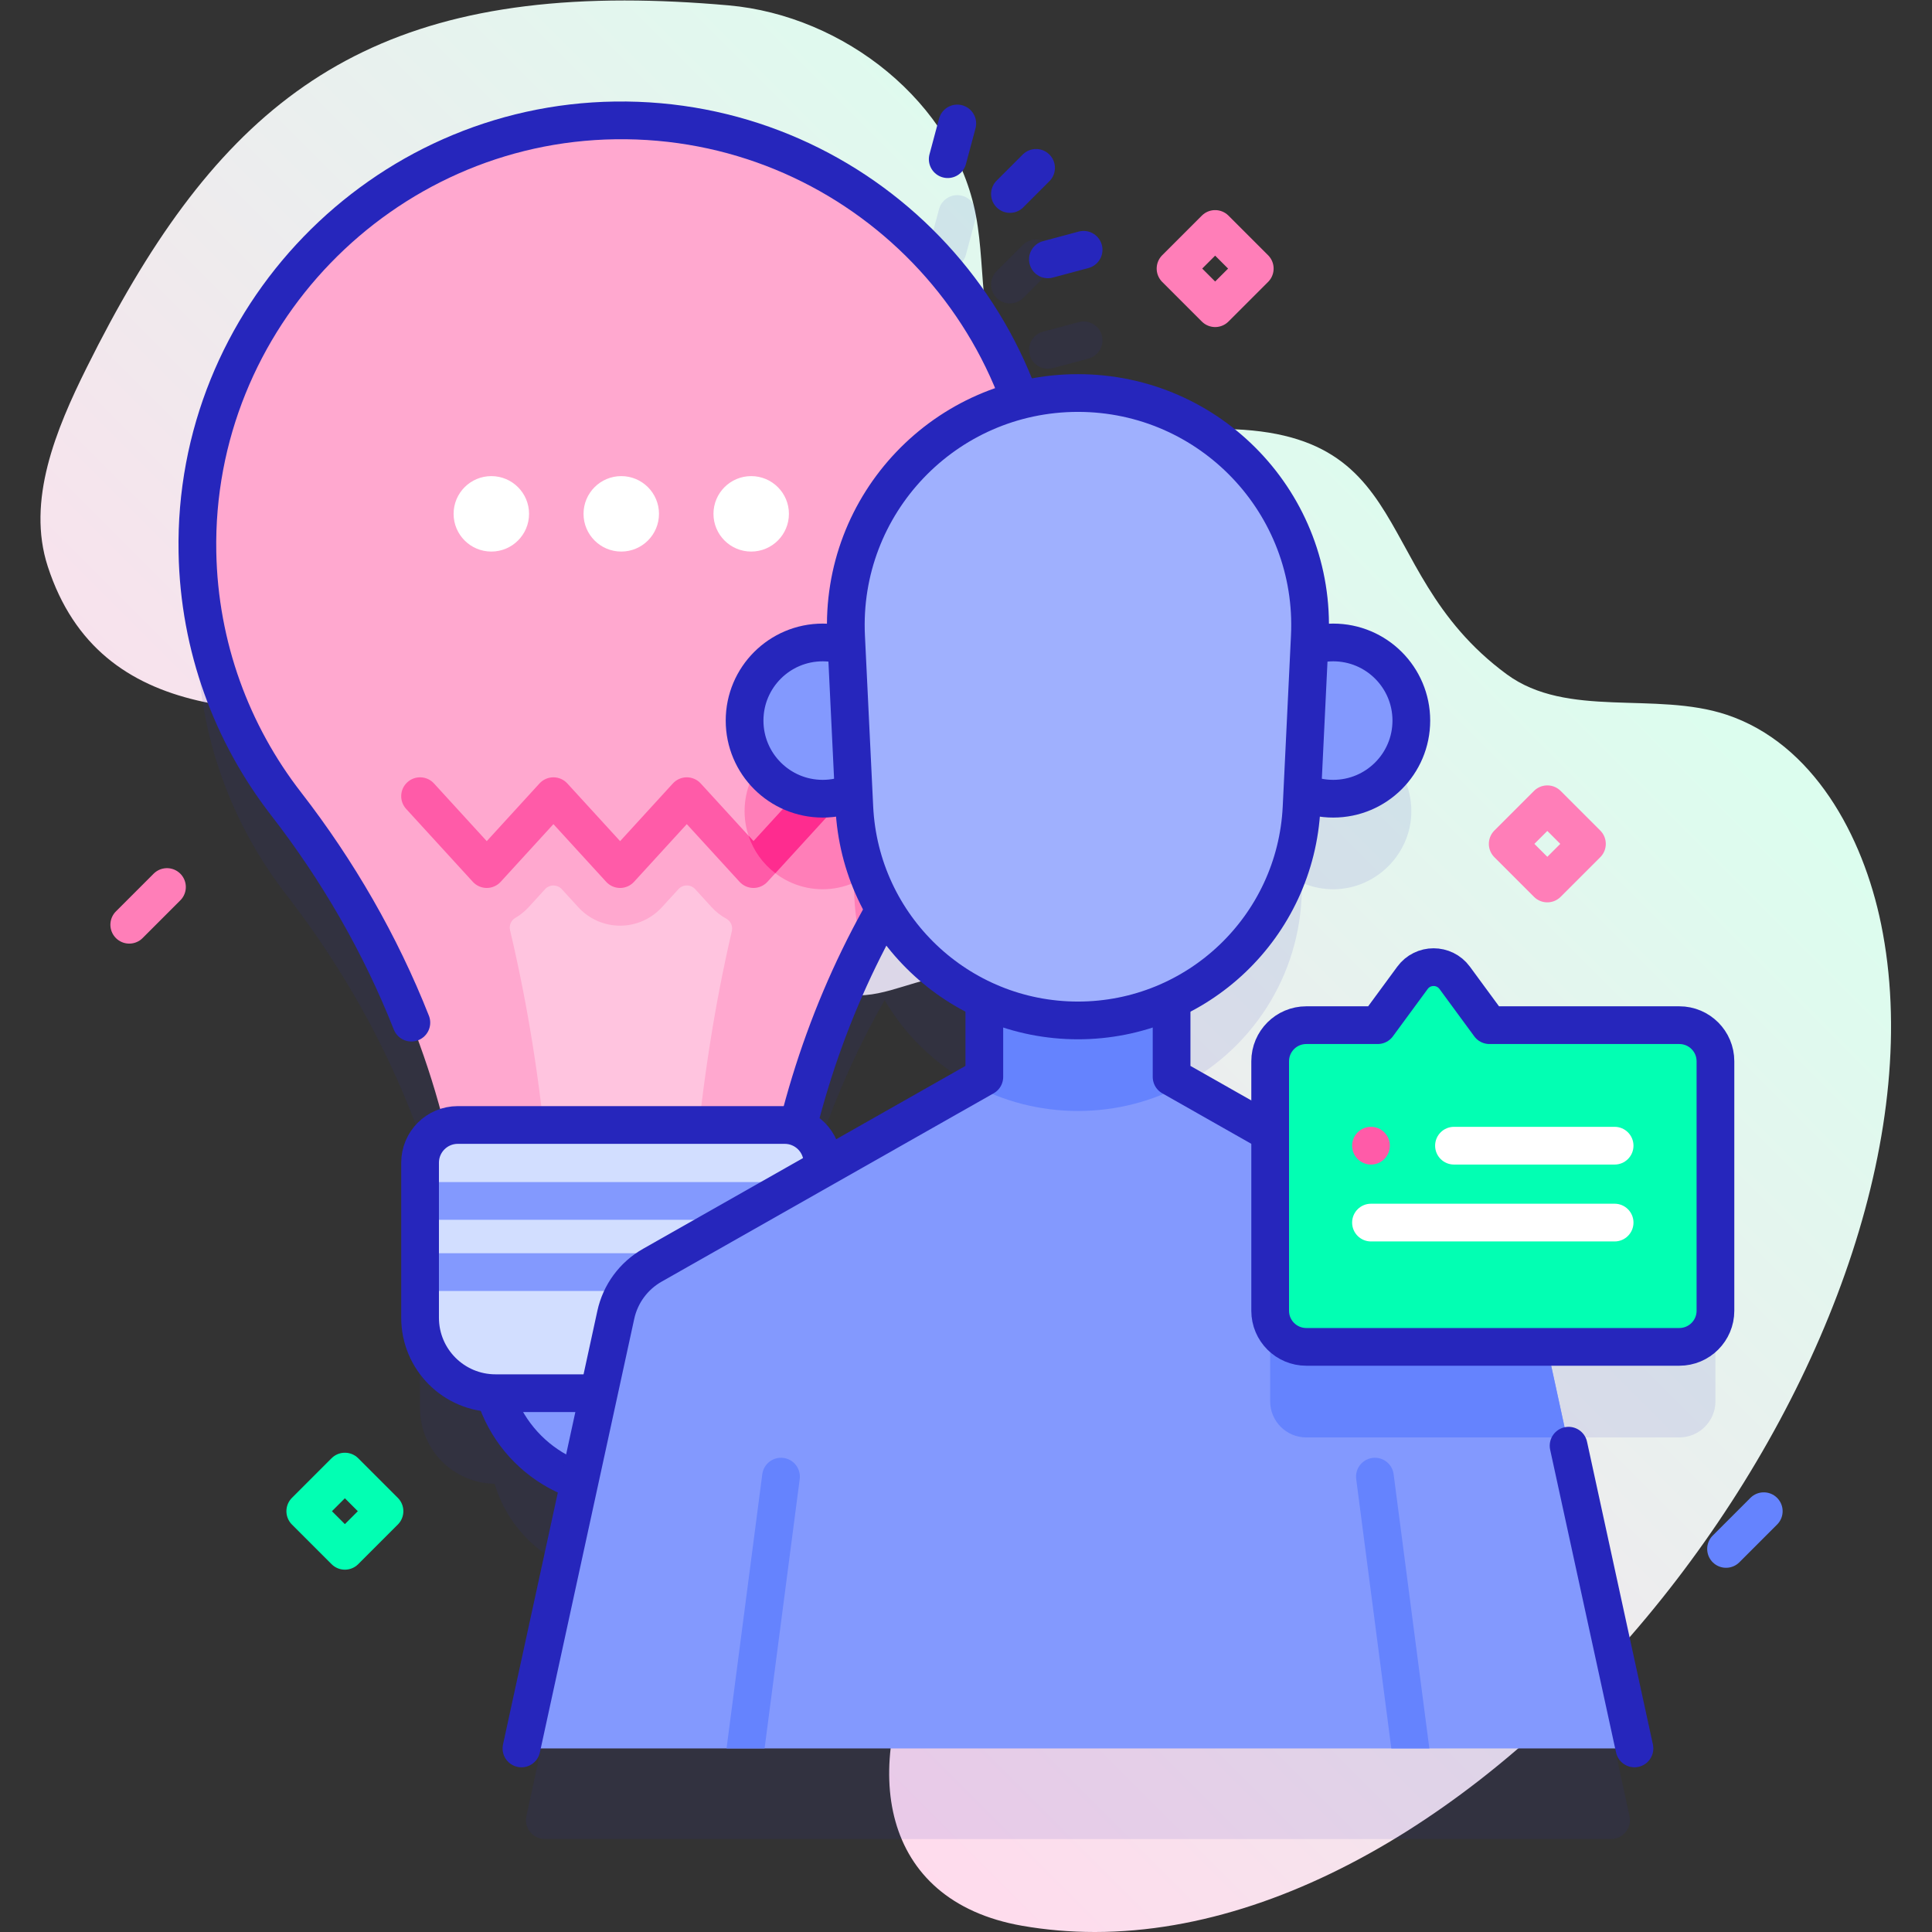
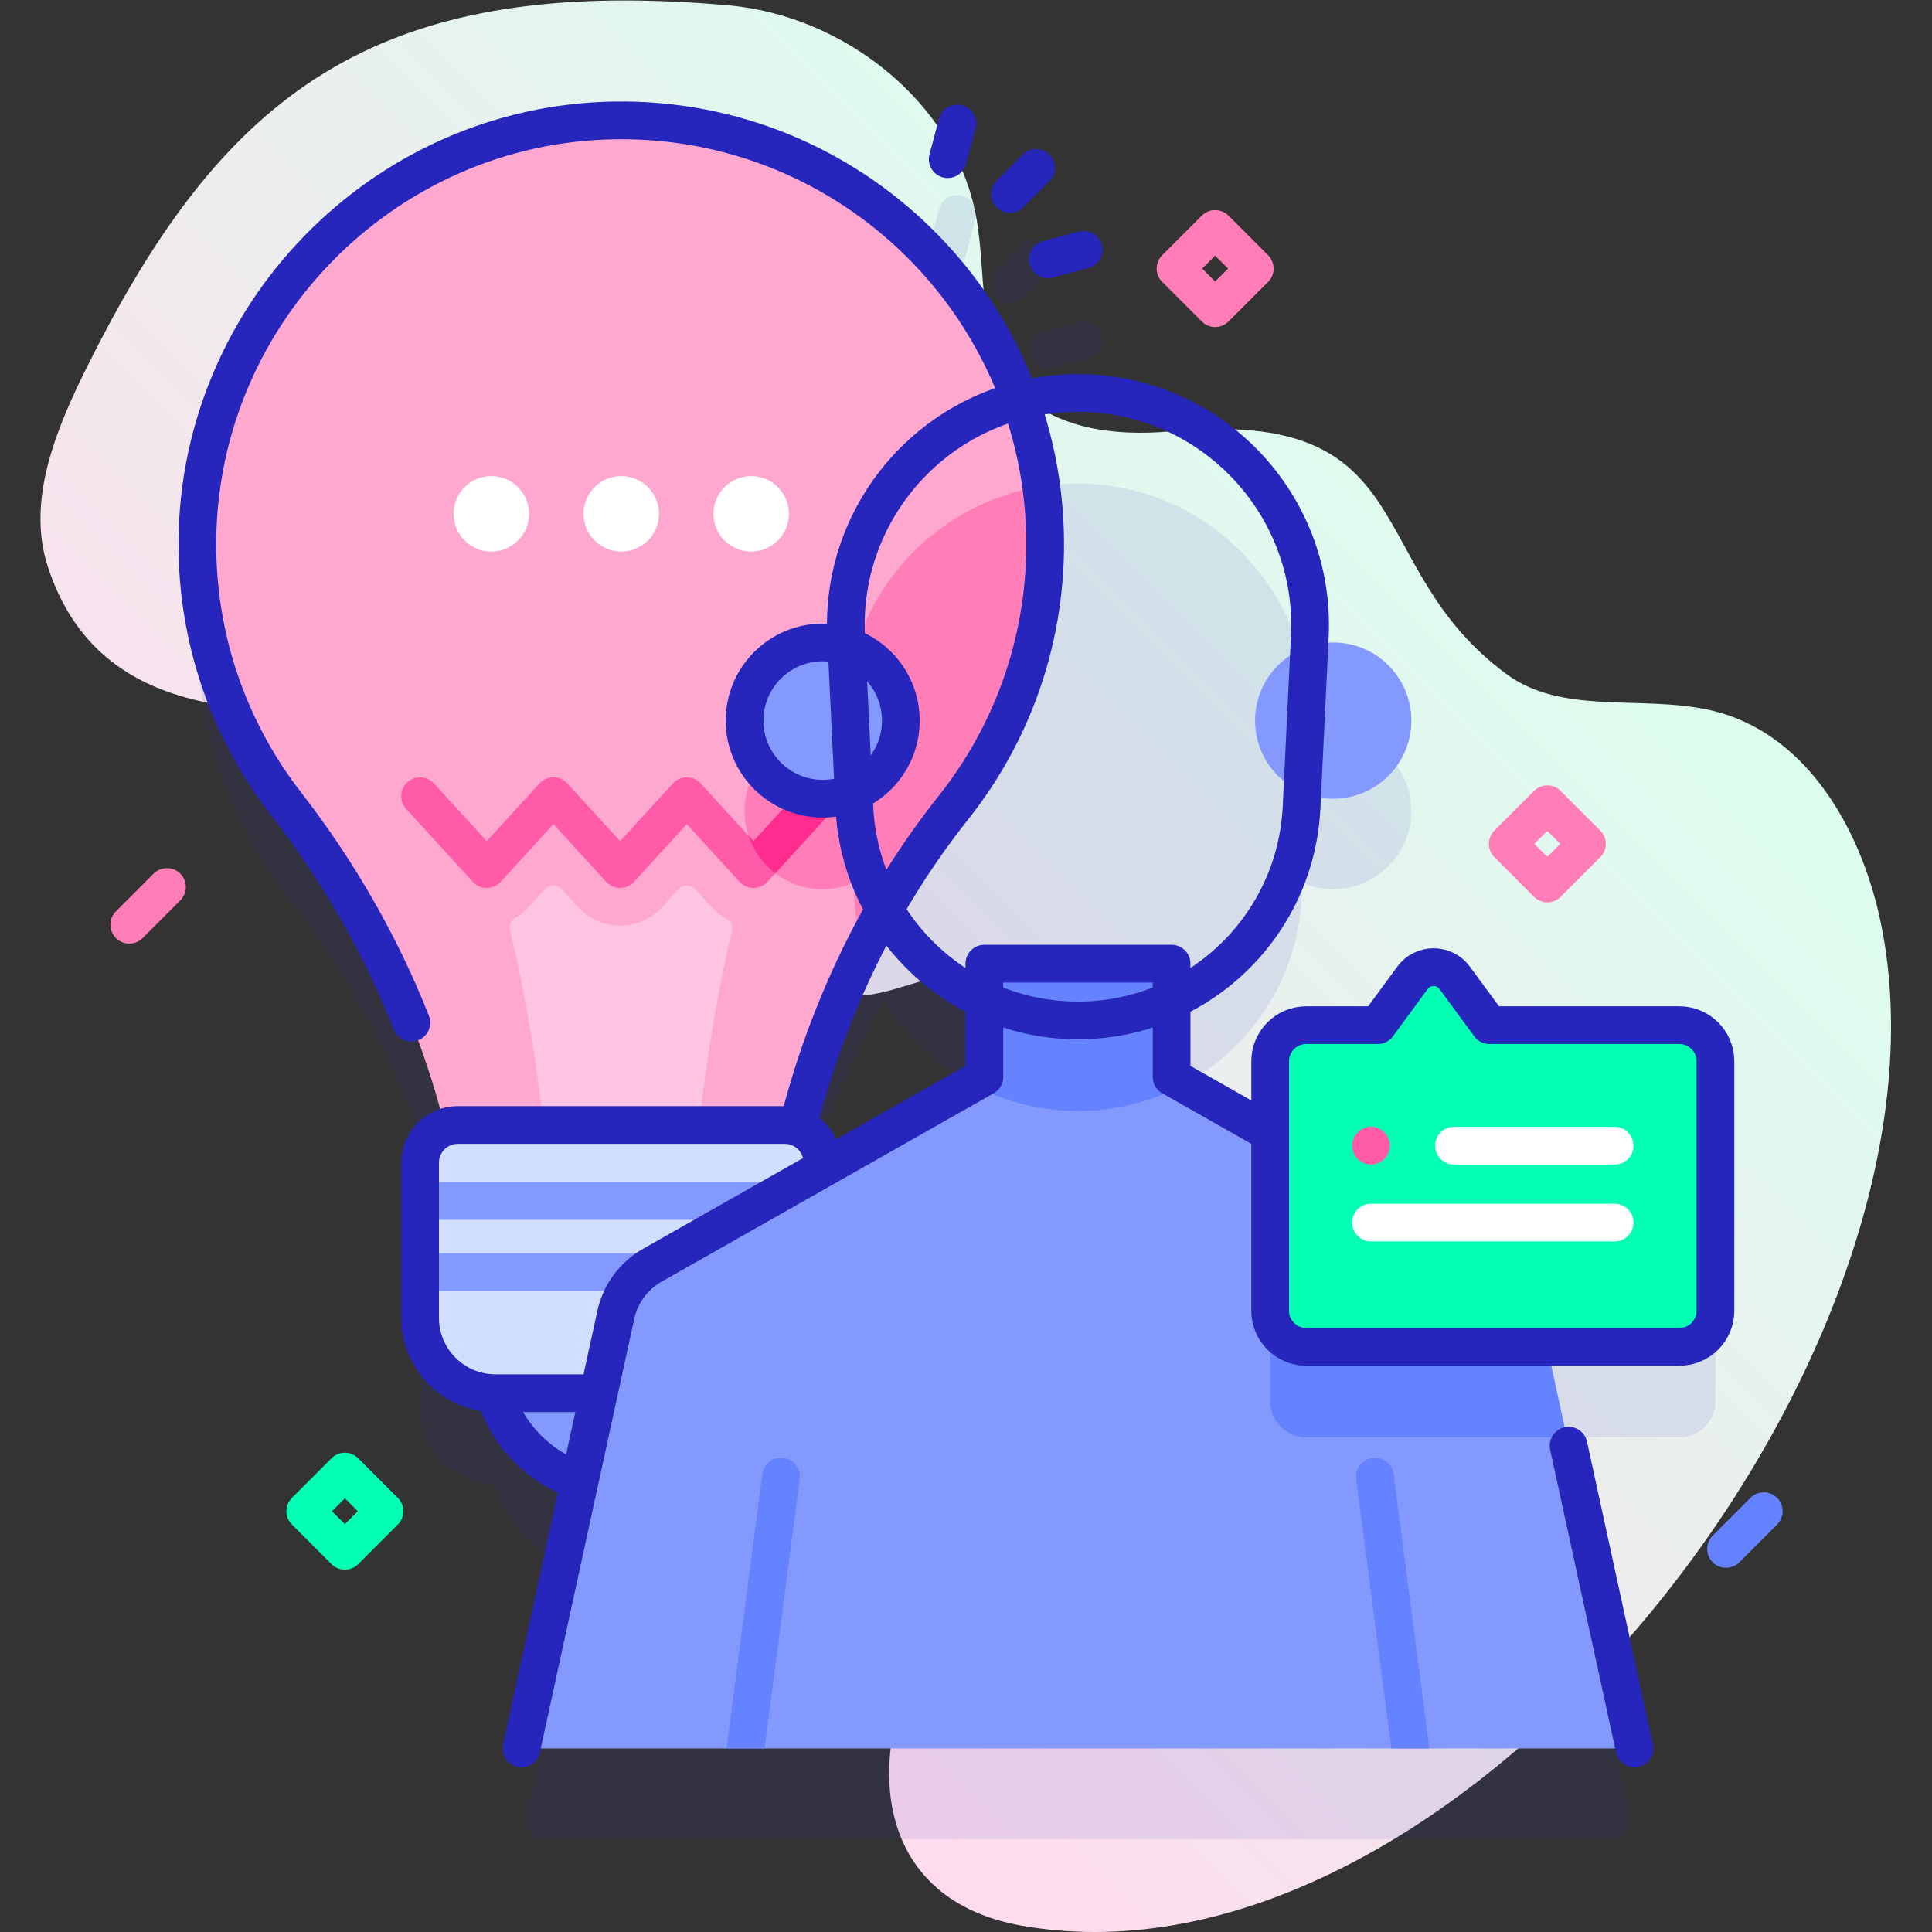
<svg xmlns="http://www.w3.org/2000/svg" version="1.1" id="svg15559" xml:space="preserve" width="682.667" height="682.667" viewBox="0 0 682.667 682.667">
  <rect x="0" y="0" width="682.667" height="682.667" fill="#333333" stroke="none" />
  <defs id="defs15563">
    <linearGradient x1="0" y1="0" x2="1" y2="0" gradientUnits="userSpaceOnUse" gradientTransform="matrix(263.815,263.815,263.815,-263.815,115.812,144.095)" spreadMethod="pad" id="linearGradient15585">
      <stop style="stop-opacity:1;stop-color:#ffdbed" offset="0" id="stop15579" />
      <stop style="stop-opacity:1;stop-color:#dcfdee" offset="0.971" id="stop15581" />
      <stop style="stop-opacity:1;stop-color:#dcfdee" offset="1" id="stop15583" />
    </linearGradient>
    <clipPath clipPathUnits="userSpaceOnUse" id="clipPath15595">
      <path d="M 0,512 H 512 V 0 H 0 Z" id="path15593" />
    </clipPath>
    <clipPath clipPathUnits="userSpaceOnUse" id="clipPath15603">
      <path d="M 52.316,460.401 H 454.724 V 24.655 H 52.316 Z" id="path15601" />
    </clipPath>
    <clipPath clipPathUnits="userSpaceOnUse" id="clipPath15791">
      <path d="M 0,512 H 512 V 0 H 0 Z" id="path15789" />
    </clipPath>
    <linearGradient x1="0" y1="0" x2="1" y2="0" gradientUnits="userSpaceOnUse" gradientTransform="matrix(420.562,420.562,420.562,-420.562,60.854,599.256)" spreadMethod="pad" id="linearGradient15815">
      <stop style="stop-opacity:1;stop-color:#d2deff" offset="0" id="stop15805" />
      <stop style="stop-opacity:1;stop-color:#d2deff" offset="0.049" id="stop15807" />
      <stop style="stop-opacity:1;stop-color:#dcfdee" offset="0.971" id="stop15809" />
      <stop style="stop-opacity:1;stop-color:#dcfdee" offset="0.999" id="stop15811" />
      <stop style="stop-opacity:1;stop-color:#dcfdee" offset="1" id="stop15813" />
    </linearGradient>
  </defs>
  <g id="g15565" transform="matrix(1.333,0,0,-1.333,0,682.667)">
    <g id="g15567">
      <g id="g15569">
        <g id="g15575">
          <g id="g15577">
            <path d="M 165.531,512 C 91.131,511.982 55.406,479.896 22.982,414.692 v 0 C 14.818,398.275 6.988,379.407 12.662,361.971 v 0 c 13.87,-42.627 58.495,-39.758 99.727,-36.89 v 0 c 15.411,1.072 30.348,2.145 43.029,0.841 v 0 c 65.109,-6.691 27.65,-65.35 67.579,-76.983 v 0 c 8.586,-2.502 17.421,2.95 26.281,4.163 v 0 c 24.137,3.301 45.56,-21.186 46.728,-45.52 v 0 c 2.286,-47.586 -29.797,-90.491 -51.157,-131.528 v 0 C 228.126,43.924 232.925,8.309 270.943,1.652 v 0 C 277.286,0.542 283.714,0.005 290.138,0 v 0 h 0.157 c 111.255,0.084 230.251,159.765 208.35,267.108 v 0 c -4.82,23.622 -18.067,47.93 -40.937,55.555 v 0 c -18.92,6.307 -42.257,-1.08 -58.321,10.737 v 0 c -39.116,28.776 -21.211,70.687 -89.081,64.384 v 0 c -15.055,-1.398 -32.33,0.741 -41.759,12.564 v 0 c -9.622,12.065 -6.976,29.4 -9.838,44.566 v 0 c -5.688,30.146 -35.008,53.083 -65.567,55.791 v 0 c -9.705,0.86 -18.852,1.292 -27.466,1.295 v 0 z" style="fill:url(#linearGradient15585);stroke:none" id="path15587" />
          </g>
        </g>
      </g>
    </g>
    <g id="g15589">
      <g id="g15591" clip-path="url(#clipPath15595)">
        <g id="g15597">
          <g id="g15599" />
          <g id="g15623">
            <g clip-path="url(#clipPath15603)" opacity="0.1" id="g15621">
              <g transform="translate(260.92,202.666)" id="g15607">
                <path d="m 0,0 -42.91,-24.339 v 1.595 c 0,4.302 -2.72,7.961 -6.536,9.372 5.05,20.232 12.73,39.705 23.021,57.745 C -20.295,33.901 -11.054,25.502 0,20.404 Z m 184.231,13.715 h -50.332 l -9.213,12.546 c -2.778,3.777 -8.422,3.777 -11.193,0 l -9.22,-12.546 H 85.344 c -5.287,0 -9.573,-4.286 -9.573,-9.573 V -14.822 L 49.64,0 v 20.403 c 19.503,8.993 33.357,28.264 34.457,51.054 l 0.192,3.977 c 2.685,-1.158 5.66,-1.771 8.791,-1.682 10.695,0.304 19.576,8.999 20.087,19.686 0.568,11.899 -8.911,21.725 -20.686,21.725 -2.206,0 -4.329,-0.352 -6.323,-0.992 l 0.082,1.704 c 1.683,34.896 -25.498,64.843 -60.429,65.399 -5.656,0.09 -11.127,-0.594 -16.332,-1.93 -15.648,43.349 -57.19,74.317 -105.958,74.215 -62.102,-0.13 -113.252,-52.389 -112.107,-114.481 0.463,-25.099 9.157,-48.187 23.495,-66.678 19.765,-25.489 34.325,-54.566 42.097,-85.759 -3.833,-1.401 -6.576,-5.07 -6.576,-9.385 v -41.1 c 0,-10.959 8.831,-19.857 19.759,-19.988 3.258,-10.961 11.733,-19.67 22.55,-23.254 l -14.119,-64.861 c -0.679,-3.116 1.696,-6.063 4.886,-6.063 h 282.629 c 3.19,0 5.564,2.946 4.886,6.063 l -21.843,100.386 h 35.053 c 5.287,0 9.572,4.286 9.572,9.572 V 4.142 c 0,5.287 -4.285,9.573 -9.572,9.573" style="fill:#2626bc;fill-opacity:1;fill-rule:nonzero;stroke:none" id="path15605" />
              </g>
              <g transform="translate(267.708,431.703)" id="g15611">
                <path d="m 0,0 c 1.279,0 2.559,0.488 3.535,1.464 l 6.929,6.928 c 1.953,1.953 1.953,5.118 10e-4,7.071 -1.953,1.953 -5.118,1.952 -7.071,0.001 L -3.535,8.536 C -5.488,6.583 -5.488,3.418 -3.536,1.465 -2.56,0.488 -1.279,0 0,0" style="fill:#2626bc;fill-opacity:1;fill-rule:nonzero;stroke:none" id="path15609" />
              </g>
              <g transform="translate(249.925,441.104)" id="g15615">
                <path d="m 0,0 c 0.434,-0.116 0.869,-0.171 1.297,-0.171 2.208,0 4.228,1.474 4.827,3.707 L 8.659,13 c 0.714,2.668 -0.869,5.409 -3.536,6.124 -2.671,0.718 -5.409,-0.87 -6.124,-3.536 L -3.536,6.124 C -4.25,3.456 -2.667,0.715 0,0" style="fill:#2626bc;fill-opacity:1;fill-rule:nonzero;stroke:none" id="path15613" />
              </g>
              <g transform="translate(272.945,418.083)" id="g15619">
                <path d="m 0,0 c 0.6,-2.234 2.619,-3.707 4.827,-3.707 0.428,0 0.864,0.056 1.297,0.171 L 15.588,-1 c 2.668,0.715 4.25,3.457 3.536,6.124 C 18.408,7.79 15.667,9.369 13,8.66 L 3.536,6.124 C 0.868,5.409 -0.714,2.667 0,0" style="fill:#2626bc;fill-opacity:1;fill-rule:nonzero;stroke:none" id="path15617" />
              </g>
            </g>
          </g>
        </g>
        <g id="g15625" transform="translate(163.081,480.213)">
          <path d="m 0,0 c -61.953,-0.862 -111.89,-52.521 -110.747,-114.47 0.463,-25.099 9.157,-48.187 23.495,-66.677 21.838,-28.163 37.351,-60.695 44.339,-95.634 h 89.044 c 7.061,34.464 21.662,67.068 43.538,94.632 15.213,19.169 24.299,43.419 24.299,69.793 C 113.968,-49.765 62.792,0.874 0,0" style="fill:#ffa8cf;fill-opacity:1;fill-rule:nonzero;stroke:none" id="path15627" />
        </g>
        <g id="g15629" transform="translate(193.996,265.312)">
          <path d="m 0,0 c -4.526,-19.367 -7.786,-40.26 -9.736,-61.882 h -39.15 c -1.914,21.811 -5.298,42.671 -9.904,62.115 -0.302,1.272 0.242,2.598 1.374,3.254 1.296,0.751 2.485,1.702 3.52,2.831 l 4.387,4.799 c 1.189,1.301 3.237,1.302 4.427,0.002 l 4.396,-4.801 c 2.83,-3.1 6.86,-4.88 11.07,-4.88 4.2,0 8.23,1.78 11.06,4.88 l 4.404,4.81 c 1.19,1.3 3.24,1.298 4.428,-0.003 L -5.326,6.308 C -4.211,5.09 -2.909,4.079 -1.484,3.302 -0.3,2.656 0.307,1.313 0,0" style="fill:#ffc4df;fill-opacity:1;fill-rule:nonzero;stroke:none" id="path15631" />
        </g>
        <g id="g15633" transform="translate(277.05,367.86)">
          <path d="m 0,0 c 0,-26.38 -9.09,-50.63 -24.3,-69.8 -9.32,-11.74 -17.32,-24.39 -23.98,-37.72 -1.28,4.4 -2.07,9.01 -2.3,13.78 l -0.2,3.98 c -2.51,-1.08 -5.28,-1.69 -8.19,-1.69 -11.44,0 -20.71,9.27 -20.71,20.71 0,11.44 9.27,20.71 20.71,20.71 2.21,0 4.33,-0.35 6.33,-0.99 l -0.13,2.61 c -1.53,31.8 21.3,58.91 51.73,63.74 C -0.35,10.32 0,5.2 0,0" style="fill:#ff7eb8;fill-opacity:1;fill-rule:nonzero;stroke:none" id="path15635" />
        </g>
        <g id="g15637" transform="translate(199.736,276.751)">
          <path d="M 0,0 C -1.403,0 -2.742,0.59 -3.689,1.625 L -17.682,16.921 -31.671,1.626 C -32.618,0.59 -33.957,0 -35.36,0 c -1.404,0 -2.743,0.59 -3.69,1.626 L -53.037,16.92 -67.019,1.626 C -67.966,0.59 -69.305,0 -70.709,0 c -1.403,0 -2.742,0.59 -3.689,1.626 l -17.677,19.329 c -1.864,2.037 -1.723,5.2 0.315,7.064 2.038,1.864 5.2,1.723 7.064,-0.316 l 13.986,-15.294 13.981,15.294 c 0.948,1.036 2.287,1.626 3.691,1.626 1.403,0 2.742,-0.59 3.689,-1.626 l 13.989,-15.295 13.989,15.296 c 0.947,1.035 2.286,1.625 3.689,1.625 1.404,0 2.743,-0.59 3.69,-1.625 L 0,12.408 13.991,27.704 c 1.865,2.038 5.028,2.178 7.065,0.315 2.037,-1.865 2.177,-5.027 0.314,-7.065 L 3.689,1.625 C 2.742,0.59 1.403,0 0,0" style="fill:#ff5ba8;fill-opacity:1;fill-rule:nonzero;stroke:none" id="path15639" />
        </g>
        <g id="g15641" transform="translate(221.11,297.71)">
          <path d="m 0,0 -15.59,-17.05 c -3.28,2.49 -5.78,5.95 -7.1,9.94 l 1.32,-1.44 13.99,15.3 c 1.86,2.03 5.02,2.17 7.06,0.31 C 1.72,5.2 1.86,2.03 0,0" style="fill:#fe2c8f;fill-opacity:1;fill-rule:nonzero;stroke:none" id="path15643" />
        </g>
        <g id="g15645" transform="translate(211.601,213.89)">
          <path d="m 0,0 c 7.718,30.589 21.499,59.415 41.149,84.175 15.213,19.169 24.3,43.419 24.3,69.793 0,62.591 -51.176,113.23 -113.969,112.356 -61.953,-0.863 -111.89,-52.521 -110.746,-114.47 0.463,-25.1 9.156,-48.187 23.494,-66.678 13.774,-17.763 25.024,-37.267 33.214,-58.015" style="fill:none;stroke:#2626bc;stroke-width:10;stroke-linecap:round;stroke-linejoin:round;stroke-miterlimit:10;stroke-dasharray:none;stroke-opacity:1" id="path15647" />
        </g>
        <g id="g15649" transform="translate(199.71,152.826)">
          <path d="m 0,0 c 0,-19.345 -15.682,-35.028 -35.028,-35.028 -19.345,0 -35.027,15.683 -35.027,35.028 0,19.345 15.682,35.028 35.027,35.028 C -15.682,35.028 0,19.345 0,0" style="fill:#8399fe;fill-opacity:1;fill-rule:nonzero;stroke:none" id="path15651" />
        </g>
        <g id="g15653" transform="translate(199.71,152.826)">
          <path d="m 0,0 c 0,-19.345 -15.682,-35.028 -35.028,-35.028 -19.345,0 -35.027,15.683 -35.027,35.028 0,19.345 15.682,35.028 35.027,35.028 C -15.682,35.028 0,19.345 0,0 Z" style="fill:none;stroke:#2626bc;stroke-width:10;stroke-linecap:round;stroke-linejoin:round;stroke-miterlimit:10;stroke-dasharray:none;stroke-opacity:1" id="path15655" />
        </g>
        <g id="g15657" transform="translate(218.011,203.922)">
          <path d="m 0,0 v -41.1 c 0,-11.04 -8.95,-20 -20,-20 h -66.66 c -11.04,0 -20,8.96 -20,20 V 0 c 0,5.52 4.48,10 10,10 H -10 C -4.47,10 0,5.52 0,0" style="fill:#d2deff;fill-opacity:1;fill-rule:nonzero;stroke:none" id="path15659" />
        </g>
        <path d="M 218.01,188.791 H 111.35 v 10 h 106.66 z" style="fill:#8399fe;fill-opacity:1;fill-rule:nonzero;stroke:none" id="path15661" />
        <path d="M 218.01,169.922 H 111.35 v 10 h 106.66 z" style="fill:#8399fe;fill-opacity:1;fill-rule:nonzero;stroke:none" id="path15663" />
        <g id="g15665" transform="translate(198.013,142.826)">
          <path d="m 0,0 h -66.661 c -11.046,0 -20,8.954 -20,20 v 41.095 c 0,5.523 4.477,10 10,10 H 10 c 5.523,0 10,-4.477 10,-10 V 20 C 20,8.954 11.046,0 0,0 Z" style="fill:none;stroke:#2626bc;stroke-width:10;stroke-linecap:round;stroke-linejoin:round;stroke-miterlimit:10;stroke-dasharray:none;stroke-opacity:1" id="path15667" />
        </g>
        <g id="g15669" transform="translate(433.26,48.655)">
          <path d="m 0,0 h -295.04 l 25.02,114.94 c 1.2,5.56 4.72,10.34 9.67,13.15 l 88.01,49.92 v 30.02 h 49.64 v -30.02 l 88.01,-49.92 c 4.95,-2.81 8.47,-7.59 9.68,-13.15 z" style="fill:#8399fe;fill-opacity:1;fill-rule:nonzero;stroke:none" id="path15671" />
        </g>
        <g id="g15673" transform="translate(415.32,131.1)">
          <path d="m 0,0 h -69.06 c -5.28,0 -9.57,4.29 -9.57,9.58 v 66.13 c 0,1.59 0.39,3.1 1.09,4.42 l 60.79,-34.48 c 4.95,-2.81 8.47,-7.59 9.68,-13.15 z" style="fill:#6583fe;fill-opacity:1;fill-rule:nonzero;stroke:none" id="path15675" />
        </g>
        <g id="g15677" transform="translate(369.417,121.352)">
          <path d="M 0,0 9.473,-72.696 H -0.607 L -9.92,-1.293 c -0.357,2.738 1.572,5.248 4.31,5.606 v 0 C -2.87,4.672 -0.357,2.741 0,0" style="fill:#6583fe;fill-opacity:1;fill-rule:nonzero;stroke:none" id="path15679" />
        </g>
        <g id="g15681" transform="translate(211.984,120.058)">
          <path d="m 0,0 -9.313,-71.403 h -10.08 L -9.92,1.293 c 0.357,2.741 2.869,4.673 5.61,4.314 C -1.572,5.248 0.357,2.738 0,0" style="fill:#6583fe;fill-opacity:1;fill-rule:nonzero;stroke:none" id="path15683" />
        </g>
        <g id="g15685" transform="translate(313.93,224.755)">
          <path d="m 0,0 c -8.4,-4.55 -18.01,-7.12 -28.19,-7.12 -10.18,0 -19.79,2.57 -28.19,7.12 l 3.37,1.91 V 31.93 H -3.37 V 1.91 Z" style="fill:#6583fe;fill-opacity:1;fill-rule:nonzero;stroke:none" id="path15687" />
        </g>
        <g id="g15689" transform="translate(433.259,48.659)">
          <path d="M 0,0 -17.462,80.248" style="fill:none;stroke:#2626bc;stroke-width:10;stroke-linecap:round;stroke-linejoin:round;stroke-miterlimit:10;stroke-dasharray:none;stroke-opacity:1" id="path15691" />
        </g>
        <g id="g15693" transform="translate(335.213,212.684)">
          <path d="M 0,0 -24.652,13.984 V 44.001 H -74.29 V 13.984 l -88.012,-49.926 c -4.947,-2.806 -8.466,-7.586 -9.675,-13.143 l -25.011,-114.94" style="fill:none;stroke:#2626bc;stroke-width:10;stroke-linecap:round;stroke-linejoin:round;stroke-miterlimit:10;stroke-dasharray:none;stroke-opacity:1" id="path15695" />
        </g>
        <g id="g15697" transform="translate(374.111,321.118)">
          <path d="m 0,0 c 0,-11.438 -9.272,-20.71 -20.71,-20.71 -11.437,0 -20.709,9.272 -20.709,20.71 0,11.438 9.272,20.71 20.709,20.71 C -9.272,20.71 0,11.438 0,0" style="fill:#8399fe;fill-opacity:1;fill-rule:nonzero;stroke:none" id="path15699" />
        </g>
        <g id="g15701" transform="translate(238.791,321.118)">
          <path d="m 0,0 c 0,-11.438 -9.272,-20.71 -20.71,-20.71 -11.437,0 -20.709,9.272 -20.709,20.71 0,11.438 9.272,20.71 20.709,20.71 C -9.272,20.71 0,11.438 0,0" style="fill:#8399fe;fill-opacity:1;fill-rule:nonzero;stroke:none" id="path15703" />
        </g>
        <g id="g15705" transform="translate(374.111,321.118)">
-           <path d="m 0,0 c 0,-11.438 -9.272,-20.71 -20.71,-20.71 -11.437,0 -20.709,9.272 -20.709,20.71 0,11.438 9.272,20.71 20.709,20.71 C -9.272,20.71 0,11.438 0,0 Z" style="fill:none;stroke:#2626bc;stroke-width:10;stroke-linecap:round;stroke-linejoin:round;stroke-miterlimit:10;stroke-dasharray:none;stroke-opacity:1" id="path15707" />
-         </g>
+           </g>
        <g id="g15709" transform="translate(238.791,321.118)">
          <path d="m 0,0 c 0,-11.438 -9.272,-20.71 -20.71,-20.71 -11.437,0 -20.709,9.272 -20.709,20.71 0,11.438 9.272,20.71 20.709,20.71 C -9.272,20.71 0,11.438 0,0 Z" style="fill:none;stroke:#2626bc;stroke-width:10;stroke-linecap:round;stroke-linejoin:round;stroke-miterlimit:10;stroke-dasharray:none;stroke-opacity:1" id="path15711" />
        </g>
        <g id="g15713" transform="translate(224.279,343.448)">
-           <path d="m 0,0 2.187,-45.325 c 1.526,-31.627 27.612,-56.485 59.275,-56.485 v 0 c 31.664,0 57.75,24.858 59.276,56.485 L 122.925,0 c 1.694,35.108 -26.314,64.499 -61.463,64.499 v 0 C 26.314,64.499 -1.694,35.108 0,0" style="fill:#9fb0fe;fill-opacity:1;fill-rule:nonzero;stroke:none" id="path15715" />
-         </g>
+           </g>
        <g id="g15717" transform="translate(224.279,343.448)">
          <path d="m 0,0 2.187,-45.325 c 1.526,-31.627 27.612,-56.485 59.275,-56.485 v 0 c 31.664,0 57.75,24.858 59.276,56.485 L 122.925,0 c 1.694,35.108 -26.314,64.499 -61.463,64.499 v 0 C 26.314,64.499 -1.694,35.108 0,0 Z" style="fill:none;stroke:#2626bc;stroke-width:10;stroke-linecap:round;stroke-linejoin:round;stroke-miterlimit:10;stroke-dasharray:none;stroke-opacity:1" id="path15719" />
        </g>
        <g id="g15721" transform="translate(274.637,467.631)">
          <path d="M 0,0 -6.928,-6.928" style="fill:none;stroke:#2626bc;stroke-width:10;stroke-linecap:round;stroke-linejoin:round;stroke-miterlimit:10;stroke-dasharray:none;stroke-opacity:1" id="path15723" />
        </g>
        <g id="g15725" transform="translate(253.754,479.399)">
          <path d="M 0,0 -2.536,-9.464" style="fill:none;stroke:#2626bc;stroke-width:10;stroke-linecap:round;stroke-linejoin:round;stroke-miterlimit:10;stroke-dasharray:none;stroke-opacity:1" id="path15727" />
        </g>
        <g id="g15729" transform="translate(287.239,445.913)">
          <path d="M 0,0 -9.464,-2.536" style="fill:none;stroke:#2626bc;stroke-width:10;stroke-linecap:round;stroke-linejoin:round;stroke-miterlimit:10;stroke-dasharray:none;stroke-opacity:1" id="path15731" />
        </g>
        <g id="g15733" transform="translate(140.24,375.921)">
          <path d="m 0,0 c 0,-5.523 -4.477,-10 -10,-10 -5.523,0 -10,4.477 -10,10 0,5.523 4.477,10 10,10 C -4.477,10 0,5.523 0,0" style="fill:#ffffff;fill-opacity:1;fill-rule:nonzero;stroke:none" id="path15735" />
        </g>
        <g id="g15737" transform="translate(174.682,375.921)">
          <path d="m 0,0 c 0,-5.523 -4.477,-10 -10,-10 -5.523,0 -10,4.477 -10,10 0,5.523 4.477,10 10,10 C -4.477,10 0,5.523 0,0" style="fill:#ffffff;fill-opacity:1;fill-rule:nonzero;stroke:none" id="path15739" />
        </g>
        <g id="g15741" transform="translate(209.125,375.921)">
          <path d="m 0,0 c 0,-5.523 -4.477,-10 -10,-10 -5.523,0 -10,4.477 -10,10 0,5.523 4.477,10 10,10 C -4.477,10 0,5.523 0,0" style="fill:#ffffff;fill-opacity:1;fill-rule:nonzero;stroke:none" id="path15743" />
        </g>
        <g id="g15745" transform="translate(454.724,164.677)">
          <path d="m 0,0 v 66.131 c 0,5.287 -4.286,9.573 -9.573,9.573 h -50.331 l -9.214,12.546 c -2.777,3.777 -8.422,3.777 -11.192,0 l -9.22,-12.546 h -18.929 c -5.287,0 -9.573,-4.286 -9.573,-9.573 V 0 c 0,-5.287 4.286,-9.572 9.573,-9.572 H -9.573 C -4.286,-9.572 0,-5.287 0,0" style="fill:#02ffb3;fill-opacity:1;fill-rule:nonzero;stroke:none" id="path15747" />
        </g>
        <g id="g15749" transform="translate(427.999,203.432)">
          <path d="m 0,0 h -42.583 c -2.761,0 -5,2.238 -5,5 0,2.762 2.239,5 5,5 H 0 C 2.762,10 5,7.762 5,5 5,2.238 2.762,0 0,0" style="fill:#ffffff;fill-opacity:1;fill-rule:nonzero;stroke:none" id="path15751" />
        </g>
        <g id="g15753" transform="translate(368.416,208.432)">
          <path d="m 0,0 c 0,-2.761 -2.239,-5 -5,-5 -2.761,0 -5,2.239 -5,5 0,2.761 2.239,5 5,5 2.761,0 5,-2.239 5,-5" style="fill:#ff5ba8;fill-opacity:1;fill-rule:nonzero;stroke:none" id="path15755" />
        </g>
        <g id="g15757" transform="translate(427.999,183.05)">
          <path d="m 0,0 h -64.583 c -2.761,0 -5,2.238 -5,5 0,2.762 2.239,5 5,5 H 0 C 2.762,10 5,7.762 5,5 5,2.238 2.762,0 0,0" style="fill:#ffffff;fill-opacity:1;fill-rule:nonzero;stroke:none" id="path15759" />
        </g>
        <g id="g15761" transform="translate(454.724,164.677)">
          <path d="m 0,0 v 66.131 c 0,5.287 -4.286,9.573 -9.573,9.573 h -50.331 l -9.214,12.546 c -2.777,3.777 -8.422,3.777 -11.192,0 l -9.22,-12.546 h -18.929 c -5.287,0 -9.573,-4.286 -9.573,-9.573 V 0 c 0,-5.287 4.286,-9.572 9.573,-9.572 H -9.573 C -4.286,-9.572 0,-5.287 0,0 Z" style="fill:none;stroke:#2626bc;stroke-width:10;stroke-linecap:round;stroke-linejoin:round;stroke-miterlimit:10;stroke-dasharray:none;stroke-opacity:1" id="path15763" />
        </g>
        <g id="g15765" transform="translate(322.108,430.434)">
          <path d="M 0,0 -10.5,10.5 0,21 10.5,10.5 Z" style="fill:none;stroke:#ff7eb8;stroke-width:10;stroke-linecap:round;stroke-linejoin:round;stroke-miterlimit:10;stroke-dasharray:none;stroke-opacity:1" id="path15767" />
        </g>
        <g id="g15769" transform="translate(91.42,101.045)">
          <path d="M 0,0 -10.5,10.5 0,21 10.5,10.5 Z" style="fill:none;stroke:#02ffb3;stroke-width:10;stroke-linecap:round;stroke-linejoin:round;stroke-miterlimit:10;stroke-dasharray:none;stroke-opacity:1" id="path15771" />
        </g>
        <g id="g15773" transform="translate(410.159,277.937)">
          <path d="M 0,0 -10.5,10.5 0,21 10.5,10.5 Z" style="fill:none;stroke:#ff7eb8;stroke-width:10;stroke-linecap:round;stroke-linejoin:round;stroke-miterlimit:10;stroke-dasharray:none;stroke-opacity:1" id="path15775" />
        </g>
        <g id="g15777" transform="translate(44.261,277)">
          <path d="M 0,0 -10,-10" style="fill:none;stroke:#ff7eb8;stroke-width:10;stroke-linecap:round;stroke-linejoin:round;stroke-miterlimit:10;stroke-dasharray:none;stroke-opacity:1" id="path15779" />
        </g>
        <g id="g15781" transform="translate(467.535,111.545)">
          <path d="M 0,0 -10,-10" style="fill:none;stroke:#6583fe;stroke-width:10;stroke-linecap:round;stroke-linejoin:round;stroke-miterlimit:10;stroke-dasharray:none;stroke-opacity:1" id="path15783" />
        </g>
      </g>
    </g>
    <g id="g15785">
      <g id="g15787" clip-path="url(#clipPath15791)">
        <g id="g15793">
          <g id="g15795">
            <g id="g15801">
              <g id="g15803">
                <path d="M 468.548,1029.008 C 409.193,1063.086 288.48,1035.148 243.003,984.57 200.265,937.039 232.326,859.11 198.494,836.778 169.66,817.746 102.563,863.503 90.837,791.094 82.415,739.089 66.58,732.838 49.151,734.723 26.049,737.22 7.806,715.16 14.566,692.928 30.287,641.227 63.463,590.714 105.727,556.206 c 73.025,-59.623 147.132,-0.708 147.282,85.561 0.192,111.441 67.136,56.032 123.013,110.667 54.738,53.522 -29.606,55.484 -25.247,103.653 4.423,48.874 64.427,55.973 102.146,69.348 50.518,17.914 64.587,75.464 15.627,103.573" style="fill:url(#linearGradient15815);stroke:none" id="path15817" />
              </g>
            </g>
          </g>
        </g>
      </g>
    </g>
  </g>
</svg>